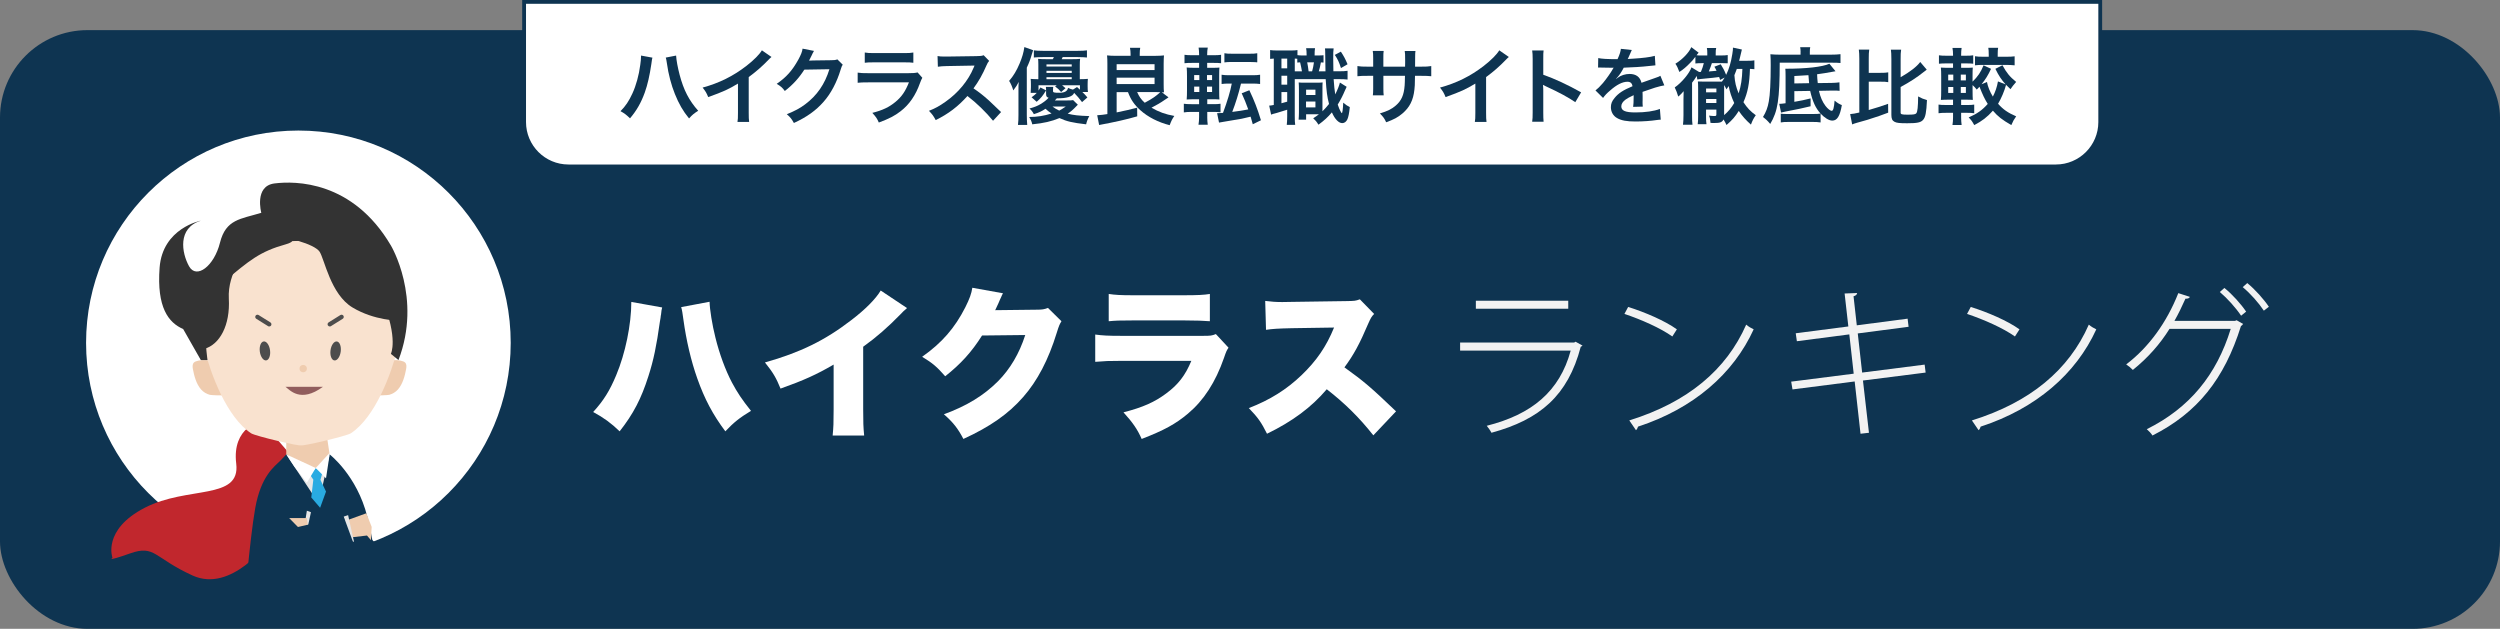
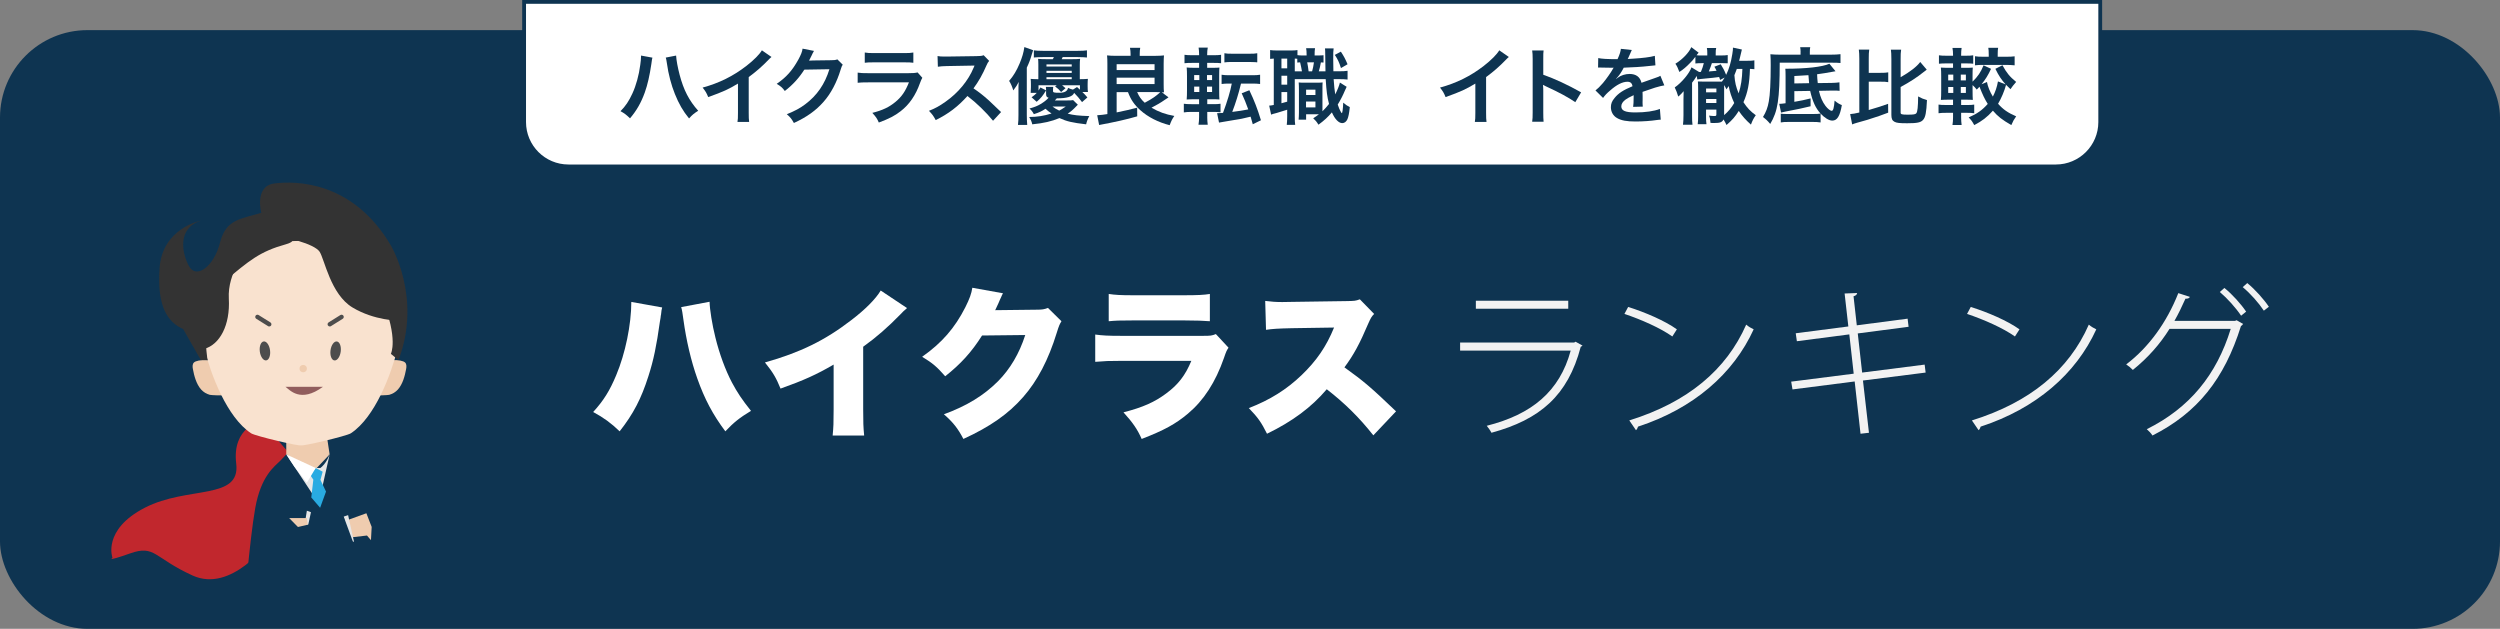
<svg xmlns="http://www.w3.org/2000/svg" id="Layer_2" viewBox="0 0 1307 328.75">
  <rect x="0" y="0" width="1307" height="328.75" fill="#808080" stroke="none" />
  <defs>
    <style>.cls-1{fill:#f2f2f2;}.cls-2{fill:#f9e2cf;}.cls-3{fill:#e6e6e6;}.cls-4{fill:#fff;}.cls-5{fill:#efccaf;}.cls-6{fill:#915d5d;}.cls-7{fill:#333;}.cls-8{fill:#c1272d;}.cls-9{fill:#0e3451;}.cls-10{fill:#29abe2;}.cls-11{fill:#4d4d4d;}</style>
  </defs>
  <g id="Layer_1-2">
    <g>
      <rect class="cls-9" y="15.75" width="1307" height="313" rx="45.72" ry="45.72" />
-       <circle class="cls-4" cx="156" cy="179.25" r="111" />
      <g>
        <g>
          <path class="cls-4" d="M346.18,160.73c-.34,1.27-.34,1.44-.59,3.73-.08,.17-.17,.85-.25,1.7-.08,.42-.17,1.02-.34,1.95-1.78,12.73-3.31,20.2-6.03,28.61-3.73,11.71-7.81,19.61-15.02,28.78-4.5-4.33-8.32-7.13-13.84-10.1,5.43-5.94,8.66-11.12,12.05-19.27,4.75-11.29,7.89-26.48,7.89-38.28l16.13,2.89Zm24.79-2.97c.08,3.99,1.36,12.05,3.06,18.76,2.12,8.57,5.18,16.89,8.66,23.51,2.72,5.09,5.18,8.83,9.93,14.77-6.03,3.65-9,6.03-13.41,10.7-6.54-8.74-10.87-16.89-14.68-27.67-3.23-9.08-5.77-19.95-7.22-30.56-.42-3.14-.76-5.43-1.19-6.71l14.85-2.8Z" />
          <path class="cls-4" d="M474.19,161.07c-1.87,1.61-1.95,1.7-3.31,3.14-6.71,6.88-12.73,12.14-19.61,17.06v32.68c0,6.96,.08,9.17,.51,13.75h-16.47c.42-4.5,.51-6.37,.51-13.67v-23.43c-8.83,5.18-15.62,8.23-27.76,12.56-2.29-5.69-3.99-8.49-8.15-13.67,18.42-5.18,31.41-11.54,45.07-22.07,7.3-5.52,12.99-11.29,15.45-15.53l13.75,9.17Z" />
          <path class="cls-4" d="M524.36,153.34c-.42,.76-.59,1.02-1.02,2.12-.17,.25-.34,.76-.59,1.27-.34,.85-.59,1.44-.76,1.78q-1.1,2.46-1.7,3.65l21.31-.25c3.31,0,4.24-.17,6.28-.93l7.05,6.96c-1.02,1.7-1.27,2.21-2.46,6.03-4.33,14.09-10.1,25.13-17.57,33.61-7.72,8.83-17.32,15.53-31.24,21.9-2.8-5.43-5.43-8.74-10.19-12.9,12.05-4.41,20.88-9.85,28.35-17.32,6.28-6.37,11.04-14.35,14.18-24.11l-22.58,.25c-5.52,8.74-11.21,14.94-19.27,21.31-4.33-4.92-6.45-6.79-12.05-10.19,10.36-7.3,17.06-15.02,22.58-25.89,2.21-4.41,3.23-7.21,3.65-10.19l16.04,2.89Z" />
          <path class="cls-4" d="M572.58,174.9c3.82,.51,6.54,.68,13.67,.68h42.61c4.08,0,4.67-.08,6.79-.93l6.62,7.13c-1.02,1.53-1.19,1.87-2.38,5.35-4.41,12.65-10.53,22.15-18.84,29.12-6.45,5.43-12.56,8.74-24.19,13.24-2.21-5.01-4.58-8.49-9.51-13.92,10.19-2.63,16.3-5.35,22.41-9.93,6.2-4.58,9.93-9.42,13.07-16.98h-36.75c-6.71,0-8.15,.08-13.5,.51v-14.26Zm7.05-21.22c3.31,.51,6.45,.68,12.48,.68h27.08c6.71,0,10.36-.17,13.33-.68v14.26c-3.23-.25-7.21-.42-13.07-.42h-27.5c-6.71,0-8.57,.08-12.31,.42v-14.26Z" />
          <path class="cls-4" d="M717.99,227.61c-7.38-9.34-14.85-16.72-24.36-24.11-7.98,9.42-18.08,16.89-31.24,23.26-2.97-5.94-4.75-8.49-9.51-13.41,11.04-4.24,19.78-9.76,27.5-17.15,7.89-7.55,13.07-15.11,17.06-24.96l-22.07,.34c-7.3,.17-10.02,.34-13.5,.85l-.42-15.11c3.31,.42,5.6,.59,8.91,.59,.68,0,2.29,0,4.75-.08l29.03-.42c3.99-.08,4.5-.08,6.79-.93l7.47,7.64c-1.27,1.27-1.78,2.12-3.06,5.01-4.5,10.61-7.72,16.55-12.48,22.92,10.27,7.38,13.75,10.36,26.99,23l-11.88,12.56Z" />
        </g>
        <g>
          <path class="cls-1" d="M827.35,180.67c-.25,.25-.59,.51-.93,.59-6.71,25.64-21.39,38.11-46.69,44.99-.59-1.19-1.7-2.72-2.46-3.65,23.6-5.94,38.11-18,43.89-39.3h-57.81v-4.24h59.67l.68-.42,3.65,2.04Zm-7.47-19.27h-48.3v-4.16h48.3v4.16Z" />
          <path class="cls-1" d="M851.2,160.47c8.91,2.8,19.18,7.21,25.47,11.71l-2.38,3.73c-6.2-4.41-16.21-8.83-25.04-11.8l1.95-3.65Zm.59,59.33c30.56-9.51,50.76-26.48,61.12-50.08,1.19,1.02,2.63,1.87,3.91,2.46-10.61,23.26-31.49,41.42-60.44,50.85-.17,.68-.68,1.61-1.1,1.87l-3.48-5.09Z" />
          <path class="cls-1" d="M973.95,198.92l3.14,27.33-4.41,.51-3.06-27.33-32.51,4.16-.68-4.07,32.68-4.16-2.29-20.54-27.42,3.57-.59-4.16,27.5-3.56-1.95-17.23,6.54-.25c0,.76-.76,1.44-1.87,1.7l1.7,15.19,26.57-3.48,.51,4.24-26.57,3.48,2.29,20.46,32.68-4.16,.51,4.16-32.77,4.16Z" />
          <path class="cls-1" d="M1030.32,160.47c8.91,2.8,19.18,7.21,25.47,11.71l-2.38,3.73c-6.2-4.41-16.21-8.83-25.04-11.8l1.95-3.65Zm.59,59.33c30.56-9.51,50.76-26.48,61.12-50.08,1.19,1.02,2.63,1.87,3.91,2.46-10.61,23.26-31.49,41.42-60.44,50.85-.17,.68-.68,1.61-1.1,1.87l-3.48-5.09Z" />
          <path class="cls-1" d="M1172.67,169.38c-.25,.42-.68,.85-1.1,1.1-8.66,27.67-22.75,45.33-46.26,57.21-.68-1.1-1.87-2.38-2.97-3.31,22.41-11.12,36.5-28.44,43.89-52.46h-32c-5.09,8.15-11.46,15.28-19.18,21.48-.85-.93-2.21-2.04-3.48-2.89,11.8-8.91,21.22-21.98,27.25-37.26l6.03,1.95c-.25,.76-1.19,1.02-2.29,.93-1.78,3.99-3.73,8.06-5.77,11.63h31.66l.85-.34,3.4,1.95Zm-9.76-18.84c4.07,3.23,8.83,8.57,11.37,12.39l-2.63,2.12c-2.72-4.07-7.13-9-11.12-12.39l2.38-2.12Zm11.97-2.55c4.07,3.31,8.74,8.57,11.29,12.39l-2.63,2.04c-2.63-3.99-6.96-8.91-11.04-12.31l2.38-2.12Z" />
        </g>
      </g>
      <g>
        <path class="cls-4" d="M274,1h824V63.82c0,12.79-10.38,23.18-23.18,23.18H297.18c-12.79,0-23.18-10.38-23.18-23.18V1h0Z" />
        <path class="cls-9" d="M1074.82,88H297.18c-13.33,0-24.18-10.85-24.18-24.18V0h826V63.82c0,13.33-10.85,24.18-24.18,24.18ZM275,2V63.82c0,12.23,9.95,22.18,22.18,22.18h777.65c12.23,0,22.18-9.95,22.18-22.18V2H275Z" />
      </g>
      <g>
        <path class="cls-9" d="M341.09,30.14c-.17,.52-.26,1-.57,3.36-.87,5.93-1.96,10.76-3.44,14.9-1.96,5.36-4.18,9.28-7.71,13.47-2.09-2-2.79-2.53-4.97-3.75,2.61-2.61,4.4-5.27,6.23-9.28,1.87-4.05,3.4-9.46,4.1-14.95,.26-1.79,.39-3.27,.39-4.23v-.61l5.97,1.09Zm12.38-1.09c.13,2.44,.83,6.19,1.83,10.02,2.09,7.98,4.97,13.55,9.72,18.83-2.31,1.48-3.05,2.09-4.79,4.01-3.09-3.75-5.36-7.67-7.41-12.81-1.87-4.58-3.4-10.42-4.14-15.86-.26-1.66-.39-2.48-.61-3.14l5.4-1.05Z" />
        <path class="cls-9" d="M403.32,29.79c-.74,.65-.96,.83-1.61,1.53-3.27,3.4-6.54,6.23-10.28,8.98v18.61c0,2.4,.04,3.66,.22,4.84h-6.1c.22-1.26,.26-2.14,.26-4.71v-15.34c-5.1,3.05-7.54,4.18-15.56,7.06-.92-2.27-1.39-3.01-2.92-4.97,8.63-2.35,15.95-5.97,22.88-11.33,3.88-3.01,6.84-6.01,8.11-8.15l5.01,3.49Z" />
        <path class="cls-9" d="M440.58,33.8c-.44,.65-.61,1.05-1.09,2.61-2,6.62-5.1,12.51-8.93,16.82-4.01,4.58-8.8,7.98-15.51,11.07-1.22-2.18-1.79-2.92-3.7-4.58,4.36-1.79,6.8-3.09,9.54-5.14,6.23-4.62,10.33-10.59,12.73-18.39l-13.12,.22c-2.66,4.23-6.06,7.98-10.2,11.16-1.31-1.79-1.96-2.35-4.23-3.75,4.97-3.4,8.11-6.89,11.29-12.64,1.35-2.48,2.05-4.18,2.22-5.75l5.97,1.18q-.26,.39-.74,1.35-.13,.22-.57,1.22-.13,.26-.57,1.13-.26,.61-.7,1.39c.57-.04,1.26-.09,2.09-.09l9.54-.13c1.7,0,2.18-.09,3.18-.44l2.79,2.75Z" />
        <path class="cls-9" d="M482.2,40.65c-.44,.78-.7,1.39-1.22,2.75-2.27,6.41-5.58,11.24-10.11,14.73-3.09,2.4-5.93,3.88-11.42,5.93-.96-2.18-1.48-2.92-3.4-5.05,5.32-1.35,8.76-2.96,12.12-5.75,3.22-2.7,5.1-5.36,7.02-10.2h-21.22c-2.92,0-4.01,.04-5.58,.22v-5.32c1.66,.26,2.62,.3,5.67,.3h20.74c2.7,0,3.57-.09,4.92-.39l2.48,2.79Zm-30.11-13.2c1.44,.26,2.35,.31,5.1,.31h15.21c2.75,0,3.66-.04,5.1-.31v5.36c-1.35-.17-2.18-.22-5.01-.22h-15.38c-2.83,0-3.66,.04-5.01,.22v-5.36Z" />
        <path class="cls-9" d="M519.16,63.13c-3.62-4.44-8.63-9.33-13.38-12.94-4.92,5.49-9.94,9.33-16.6,12.59-1.22-2.27-1.74-2.96-3.53-4.84,3.36-1.31,5.45-2.48,8.72-4.79,6.58-4.62,11.81-10.94,14.64-17.74l.48-1.13q-.7,.04-14.42,.26c-2.09,.04-3.27,.13-4.75,.35l-.17-5.58c1.22,.22,2.05,.26,3.83,.26h1.05l15.34-.22c2.44-.04,2.79-.09,3.88-.48l2.88,2.96c-.57,.65-.92,1.26-1.39,2.35-2,4.66-4.14,8.45-6.8,12.03,2.75,1.83,5.1,3.66,8.06,6.32q1.09,.96,6.36,6.06l-4.18,4.53Z" />
        <path class="cls-9" d="M532.45,47.23c0-2,0-2.79,.13-4.4-.79,1.61-1.26,2.35-2.83,4.44-.65-2.14-1.26-3.53-2.18-4.97,2.27-2.61,3.97-5.49,5.49-9.11,1.35-3.27,2.05-5.58,2.48-8.59l4.58,1.66q-.26,.74-.74,2.31c-.7,2.48-1.39,4.31-2.57,6.8v24.88c0,1.87,.09,3.31,.22,5.06h-4.84c.22-1.79,.26-3.01,.26-5.14v-12.94Zm31.07,7.54c-.26,.17-.26,.22-.87,.83-1.79,1.87-2.66,2.61-4.45,3.83,3.01,.78,5.75,1.09,11.29,1.26-.83,1.53-1.31,2.75-1.66,4.31-7.32-.87-10.02-1.48-13.95-3.27-4.14,1.74-8.15,2.66-14.21,3.27-.26-1.26-.78-2.53-1.61-3.83,4.31-.04,7.67-.57,11.68-1.83-1.39-.92-2.05-1.48-3.14-2.48-2.14,1.39-3.27,1.92-6.1,2.83-.61-1.18-1.22-2-2.27-2.96,2.92-.83,4.14-1.35,5.84-2.35,1.79-1.09,2.92-1.96,4.14-3.27-1.05-.35-1.31-.74-1.31-2.09v-1.7c0-.83-.04-1.39-.13-1.92h3.88c-.13,.57-.13,1.13-.13,1.79v.35c0,.83,.44,.96,3.36,.96q4.05,0,4.49-2.57c1.05,.48,1.57,.7,2.57,.92l2.13-1.35c.78,.7,.87,.78,1.53,1.39v-2.31h-9.33c.74,.57,1.05,.83,1.79,1.53l-2.31,2c-1.18-1.39-1.7-1.83-3.14-2.92l.87-.61h-9.54v2.75c.39-.57,.57-.83,1-1.61l2.96,1.53c-1.7,2.83-2.75,4.1-4.92,5.97l-2.66-2.35c1.35-1,1.83-1.39,2.7-2.31h-3.18c.04-.39,.09-1.39,.13-3.01v-1.48c0-1.26-.04-1.96-.13-2.83,1.22,.09,1.74,.13,4.01,.17v-7.63c0-1.26-.04-2.09-.13-3.01,1.22,.13,2.44,.17,4.36,.17h3.36c.22-.39,.26-.57,.52-1.09h-5.71c-2,0-3.57,.09-4.75,.22v-3.75c1.09,.17,2.53,.26,4.75,.26h18.13c2.31,0,3.79-.09,4.88-.26v3.75c-1.26-.13-2.75-.22-4.84-.22h-7.84c-.26,.57-.35,.7-.52,1.09h5.32c1.92,0,3.05-.04,4.31-.17-.13,.96-.17,1.66-.17,2.92v7.71c2.18-.04,2.96-.04,4.23-.17-.09,.87-.13,1.66-.13,2.83v1.09c0,1.22,.04,2.18,.17,2.96h-2.92c1.13,1.09,1.53,1.53,2.62,2.83l-2.79,2.44c-1.39-1.87-2.7-3.4-4.14-4.84q-.96,2.88-9.06,2.88c-.3,.31-.61,.65-1,1.09h6.36c1.61,0,2.57-.04,3.18-.17l2.48,2.44Zm-3.22-20v-1.09h-13.2v1.09h13.2Zm0,3.36v-1.13h-13.2v1.13h13.2Zm0,3.27v-1.05h-13.2v1.05h13.2Zm-10.07,14.29c1.13,.87,2.09,1.44,3.53,2.14,.96-.48,1.09-.57,3.44-2.14h-6.97Z" />
        <path class="cls-9" d="M583.78,48.14v10.63c4.1-.83,7.32-1.57,10.72-2.48l.04,4.53c-5.71,1.66-11.5,2.96-19.92,4.53l-1-5.1c2.44-.17,3.09-.26,5.32-.61v-26.37c0-1.7-.04-3.05-.17-4.31,1.18,.13,2.7,.22,4.31,.22h7.98v-1.09c0-1-.09-2-.31-3.09h5.36c-.17,.92-.26,1.79-.26,3.14v1.05h8.37c1.66,0,3.09-.09,4.31-.22-.09,.83-.17,2.7-.17,4.4v10.55c0,2.05,.04,3.18,.17,4.36-.52-.04-.65-.04-1.13-.04l3.49,2.66q-.65,.39-1.83,1.22c-2.31,1.61-4.49,2.88-7.06,4.18,3.79,2.22,7.28,3.49,11.94,4.31-1.09,1.57-1.53,2.44-2.44,4.84-5.88-1.48-11.33-4.23-15.34-7.84-3.14-2.83-5.01-5.53-6.45-9.46h-5.93Zm0-11.5h19.83v-3.09h-19.83v3.09Zm0,7.32h19.83v-3.36h-19.83v3.36Zm10.72,4.18c1.09,2.44,2.09,3.88,3.97,5.58,4.01-2.14,5.93-3.49,8.11-5.53-1.13-.04-1.39-.04-1.87-.04h-10.2Z" />
        <path class="cls-9" d="M631.15,61.39c0,1.39,.09,2.48,.26,3.83h-4.84c.22-1.39,.31-2.53,.31-4.05v-2.66h-3.75c-1.83,0-2.96,.04-4.23,.26v-4.53c1.18,.17,2.05,.22,4.01,.22h3.97v-2.57h-2.05c-1.96,0-3.01,.04-4.44,.13,.13-1.39,.17-2.83,.17-4.88v-7.28c0-2.09-.04-3.23-.17-4.58,1.22,.13,2.05,.17,4.36,.17h2.14v-2.57h-3.62c-1.87,0-2.7,.04-4.01,.17v-4.4c1.18,.17,2.09,.22,4.23,.22h3.4v-.44c0-1.31-.09-2.31-.26-3.53h4.79c-.22,1.18-.31,2.18-.31,3.53v.44h3.05c2.14,0,3.01-.04,4.23-.22v4.4c-1.26-.13-1.87-.17-4.01-.17h-3.27v2.57h2.75c2,0,2.83-.04,3.66-.13-.09,.92-.13,1.92-.13,4.23v7.76c0,2.62,.04,3.66,.13,4.71-.87-.09-1.74-.13-3.83-.13h-2.53v2.57h3.36c1.61,0,2.35-.04,3.57-.22v4.49c-1.22-.17-2.18-.22-3.97-.22h-2.96v2.88Zm-6.84-22.14v2.61h2.7v-2.61h-2.7Zm0,6.01v2.83h2.7v-2.83h-2.7Zm9.37-3.4v-2.61h-2.66v2.61h2.66Zm0,6.23v-2.83h-2.66v2.83h2.66Zm9.11-4.4c-1.74,0-2.92,.04-4.14,.22v-4.84c1.22,.22,2.35,.26,4.27,.26h11.59c1.96,0,3.05-.04,4.27-.26v4.84c-1.22-.17-2.44-.22-4.27-.22h-5.71c-1.35,5.58-2.79,10.15-4.58,14.82,3.53-.44,5.67-.78,8.37-1.31-1.22-3.4-2.05-5.4-3.44-8.45l4.01-1.57c2.7,5.71,4.18,9.54,6.06,15.69l-4.27,2.09q-.52-2-1.13-3.97c-1.79,.44-2.88,.7-4.71,1.09-.79,.13-3.88,.65-9.28,1.57-1.57,.26-1.83,.31-2.53,.44l-1-4.92c1.13-.04,1.7-.04,3.09-.17,2.18-5.8,3.88-11.46,4.58-15.3h-1.18Zm-2.66-15.86c1.18,.22,2.09,.26,4.23,.26h8.76c2.09,0,3.01-.04,4.18-.26v4.71c-.17,.04-.26,.04-.35,.04t-.7-.09c-.65-.04-1.83-.09-3.14-.09h-8.76c-2,0-3.05,.04-4.23,.22v-4.79Z" />
        <path class="cls-9" d="M691.95,32.71q-1-.09-1.39-.09c-.31,1.79-.65,3.27-1.09,4.66h3.49q-.09-3.05-.13-8.85c0-1.74-.04-2.14-.13-3.14h4.53c-.22,1.53-.22,2.22-.22,5.53,0,1.53,.04,5.14,.09,6.45h2.53c2.61,0,3.49-.04,4.88-.26v4.58c-1.61-.17-2.31-.22-4.88-.22h-2.4c.22,3.4,.48,5.71,.83,7.98,1.13-2.22,2.18-4.79,2.44-6.19l3.53,2.22c-.26,.52-.61,1.31-.96,2.09-.96,2.35-2.44,5.19-3.7,7.19,.61,1.79,.96,2.66,1.48,3.57,.39,.7,.57,.92,.65,.92,.3,0,.61-2.05,.74-5.49,1.13,1,2.35,1.83,3.44,2.35-.35,3.36-.7,5.06-1.26,6.36-.61,1.31-1.57,2-2.7,2-1.83,0-3.88-2.09-5.4-5.62-2.18,2.57-4.01,4.23-7.02,6.45-1.09-1.74-1.52-2.22-2.75-3.36,1.53-1,2.09-1.39,2.96-2.09h-6.67v2.83h-3.92c.09-1.26,.17-2.35,.17-3.79v-11.81c0-1.92-.04-2.44-.13-3.88,.74,.09,1.22,.13,2.75,.13h6.93c1.26,0,1.83-.04,2.83-.13-.09,1-.09,1.66-.09,3.88v11.2c1.22-1.18,2.22-2.31,3.44-3.83-.96-3.62-1.35-6.67-1.74-12.99h-16.17v19.31c0,2.27,.04,3.36,.22,4.62h-4.4c.13-1.26,.22-2.61,.22-4.66v-3.27c-1.92,.61-3.97,1.26-5.49,1.7-2.05,.52-2.18,.57-2.92,.87l-1-4.71c.48,0,1.13-.09,2.4-.35V30.62c-.92,.04-1.31,.09-1.92,.17v-4.62c.92,.13,1.92,.22,3.66,.22h6.84c1.87,0,2.79-.04,3.79-.22v2.66c.87,.13,1.57,.17,2.7,.17h2.09v-.26c0-1.74-.09-2.53-.26-3.53h4.66c-.17,1-.22,1.83-.22,3.53v.26h1.57c1.57,0,2.22-.04,3.09-.13v3.83Zm-22.01,3.01h3.01v-5.1h-3.01v5.1Zm0,8.54h3.01v-4.66h-3.01v4.66Zm0,9.72c1.44-.35,1.83-.48,3.01-.83v-5.01h-3.01v5.84Zm10.72-16.69c-.22-1.31-.52-2.92-.96-4.71-.65,.04-.83,.04-1.48,.13v-2c-.61-.04-.79-.04-1.31-.09v6.67h3.75Zm2.13,18.87h4.92v-3.09h-4.92v3.09Zm.04-6.49h4.88v-2.79h-4.88v2.79Zm.57-17.08c.26,1.26,.52,2.83,.74,4.71h1.83c.39-1.35,.74-2.96,.96-4.71h-3.53Zm17.61-5.58c1.57,2.4,2.31,3.79,3.49,6.58l-3.44,2c-1-3.14-1.66-4.53-3.22-6.89l3.18-1.7Z" />
-         <path class="cls-9" d="M734.57,34.85l.04-1.96v-1.39c0-2.88-.04-3.83-.22-4.84h5.62c-.13,1-.17,1.22-.17,2.92q0,2.66-.04,5.27h2.79c3.09,0,3.97-.04,5.67-.31v5.32c-1.53-.17-2.7-.22-5.58-.22h-2.92c-.09,5.23-.09,5.53-.3,7.19-.61,5.58-2.48,9.28-6.28,12.51-2.35,2-4.49,3.14-8.5,4.58-.83-1.87-1.39-2.7-3.27-4.62,4.14-1.26,6.23-2.31,8.32-4.14,2.96-2.57,4.23-5.45,4.62-10.46,.09-1,.09-2.05,.17-5.06h-11.29v6.54c0,1.83,.04,2.53,.17,3.66h-5.67c.13-.96,.17-2.14,.17-3.75v-6.45h-2.66c-2.88,0-4.05,.04-5.58,.22v-5.32c1.7,.26,2.57,.31,5.67,.31h2.57v-4.36c0-1.83-.04-2.75-.22-3.88h5.71c-.17,1.44-.17,1.52-.17,3.75v4.49h11.33Z" />
        <path class="cls-9" d="M788.82,29.79c-.74,.65-.96,.83-1.61,1.53-3.27,3.4-6.54,6.23-10.28,8.98v18.61c0,2.4,.04,3.66,.22,4.84h-6.1c.22-1.26,.26-2.14,.26-4.71v-15.34c-5.1,3.05-7.54,4.18-15.56,7.06-.92-2.27-1.39-3.01-2.92-4.97,8.63-2.35,15.95-5.97,22.88-11.33,3.88-3.01,6.84-6.01,8.11-8.15l5.01,3.49Z" />
        <path class="cls-9" d="M801.02,63.66c.22-1.39,.26-2.57,.26-4.88V30.84c0-2.14-.09-3.27-.26-4.45h5.97c-.17,1.31-.17,1.87-.17,4.58v8.11c5.97,2.09,12.81,5.27,19.79,9.2l-3.05,5.14c-3.62-2.48-8.15-4.97-15.43-8.32-1-.48-1.13-.52-1.48-.74,.13,1.22,.17,1.74,.17,2.96v11.5c0,2.27,.04,3.4,.17,4.84h-5.97Z" />
        <path class="cls-9" d="M835.54,30.36c1.79,.39,4.58,.57,10.11,.57,1.18-2.61,1.57-3.92,1.74-5.4l5.71,.61q-.26,.44-1.74,3.92c-.22,.48-.3,.61-.39,.78q.35-.04,2.75-.17c5.05-.31,9.02-.78,11.42-1.48l.31,4.97q-1.22,.09-3.44,.35c-3.18,.39-8.72,.74-13.12,.87-1.26,2.48-2.48,4.23-4.01,5.8l.04,.09q.31-.22,.87-.65c1.61-1.22,3.92-1.96,6.14-1.96,3.4,0,5.53,1.61,6.23,4.62,3.36-1.22,5.58-2,6.67-2.35,2.35-.83,2.53-.87,3.22-1.31l2.05,5.01c-1.22,.17-2.53,.52-4.84,1.18-.61,.17-2.79,.92-6.54,2.22v.48q.04,1.13,.04,1.74v1.74c-.04,.74-.04,1.13-.04,1.44,0,.96,.04,1.57,.13,2.31l-5.05,.13c.17-.78,.26-3.01,.26-5.06v-1.05c-2.14,1-3.27,1.61-4.18,2.27-1.53,1.13-2.27,2.31-2.27,3.57,0,2.27,2.09,3.18,7.37,3.18s9.72-.65,12.81-1.83l.44,5.62c-.74,0-.96,.04-2,.17-3.14,.48-7.32,.78-11.16,.78-4.62,0-7.5-.52-9.72-1.83-2-1.13-3.18-3.23-3.18-5.62,0-1.79,.52-3.18,1.92-4.84,1.96-2.44,4.44-4.1,9.37-6.14-.22-1.61-1.09-2.35-2.66-2.35-2.53,0-5.58,1.53-8.93,4.49-1.83,1.53-2.83,2.61-3.79,3.97l-3.97-3.92c1.13-.87,2.4-2.09,3.92-3.88,1.7-2,4.36-5.8,5.23-7.45q.17-.35,.35-.57c-.17,0-.74,.04-.74,.04-.7,0-4.53-.09-5.49-.09q-.83-.04-1.22-.04c-.13,0-.39,0-.7,.04l.09-4.97Z" />
        <path class="cls-9" d="M888.22,37.64c.48,0,.61-.04,1-.04,.7-1.61,1.18-3.09,1.53-4.58h-.87c-1.53,0-2.48,.04-3.53,.17v-3.49c-1.53,1.96-1.61,2.05-2.7,3.14-2,2.09-3.71,3.53-5.67,4.79-.83-2.22-1.22-3.05-2.09-4.31,3.66-2.22,7.15-5.84,8.32-8.67l3.83,2.88c-.13,.17-.48,.61-1.09,1.35,.92,.13,1.44,.13,2.92,.13h2.7v-1.18c0-1.22-.04-1.87-.22-2.75h4.88c-.22,.83-.26,1.48-.26,2.79v1.13h2.75c1.79,0,2.48-.04,3.53-.22v4.31c-1.96-.09-2.18-.09-3.4-.09h-4.88c-.35,1.22-.87,2.57-1.61,4.36,2.27-.17,2.83-.22,4.05-.35-.39-.87-.57-1.18-1.13-2.14l3.31-1.26c1.13,1.79,1.79,2.96,2.83,5.53,1.53-3.05,2.53-6.49,3.22-10.85,.31-2.05,.35-2.31,.35-3.4l4.66,1q-.17,.61-1.05,4.4c-.13,.52-.22,.87-.39,1.48h4.4c1.66,0,2.57-.04,3.57-.22v4.62c-.78-.09-1.7-.17-2.31-.17-.26,7.71-1.13,12.25-3.4,17.43,1.96,3.01,3.62,4.75,6.45,6.8-1.13,1.61-1.66,2.57-2.53,4.92-2.61-2.31-4.49-4.4-6.36-7.15-2.05,3.18-3.14,4.45-6.41,7.36-.57-1.22-.78-1.61-1.57-2.92-.74,1.48-1.74,1.87-4.92,1.87-.26,0-.44,0-1.87-.04-.22-2.22-.3-2.57-.78-3.83,1.44,.17,2,.22,2.79,.22,.83,0,1.05-.17,1.05-.87v-2.48h-5.4v3.79c0,1.52,.04,2.79,.22,3.83h-4.58c.17-1.22,.22-2.35,.22-4.31v-14.38c0-1.79-.04-2.7-.13-3.66,.87,.04,1.66,.09,3.18,.09h9.37c.7-.96,.92-1.22,1.44-2.14l-2.35,1.26c-.22-.7-.3-.92-.52-1.53-1.52,.22-5.23,.65-7.1,.78-2.62,.26-3.09,.3-4.31,.52l-.31-1.87-.44,.7c-.74,1.18-.96,1.48-2,2.83v17.08c0,2.44,.04,3.53,.22,4.92h-4.97c.17-1.39,.26-2.7,.26-5.1v-8.02c0-1.57,0-1.96,.09-4.44-1,1.18-1.61,1.83-2.83,2.83-.61-2.05-1-3.09-1.83-4.79,3.62-2.48,7.67-7.37,8.76-10.5l3.92,2.4Zm9.11,10.63v-2h-5.4v2h5.4Zm0,5.58v-2.09h-5.4v2.09h5.4Zm4.05,6.32c2.09-1.74,3.83-3.83,5.27-6.32-1.35-2.83-2.4-6.01-2.88-8.85-.44,.65-.61,.92-1.18,1.7-.48-1-.65-1.31-1.22-2.22v15.69Zm6.62-24.14c-.3,.96-.57,1.48-1.26,3.27,.26,3.79,.87,6.28,2.22,9.5,1.26-3.88,1.79-7.45,1.96-12.77h-2.92Z" />
        <path class="cls-9" d="M941.35,27.14c0-1-.09-1.74-.22-2.48h5.27c-.17,.7-.22,1.31-.22,2.53v1.39h10.76c2.35,0,3.92-.09,5.27-.26v4.62c-1.18-.13-2.48-.17-4.53-.17h-27.24c-.04,19.26-1,25.41-4.97,32.03-1.44-1.74-2.18-2.4-3.79-3.62,1.61-2.66,2.48-4.88,3.05-8.15,.65-3.36,1-10.28,1-18.96,0-2.75-.04-3.79-.17-5.71,1.52,.13,3.09,.22,5.01,.22h10.76v-1.44Zm18.26,10.11c-5.1,.92-6.36,1.13-9.63,1.57,.09,2.18,.13,2.61,.35,4.62l7.15-.09c1.83-.04,3.05-.13,4.18-.31l.09,4.45c-1.18-.13-1.48-.13-3.22-.13h-1.05l-6.54,.13c.74,3.27,1.83,5.75,3.44,7.89,1.13,1.48,2.53,2.57,3.22,2.57,.78,0,1.22-1.44,1.53-5.36,1.39,1.18,2.44,1.83,3.79,2.35-1,5.8-2.44,8.11-5.01,8.11-1.66,0-3.92-1.35-6.1-3.66v4.62c-1.48-.22-2.35-.26-4.18-.26h-12.59c-1.96,0-2.75,.04-4.05,.26v-4.58c.92,.13,1.79,.17,3.31,.17h13.33c2.05,0,2.96-.04,4.18-.22-2.62-2.83-4.18-6.28-5.45-11.85l-8.28,.13v5.58c3.83-.65,4.97-.92,8.5-1.79v4.1q-4.79,1.22-13.38,2.83c-.61,.13-1.44,.31-2.05,.48l-.96-4.58h.3c.65,0,1.44-.09,3.01-.3v-14.03c0-2.05-.04-3.05-.13-4.01,11.07,0,19.39-.96,23.05-2.61l3.18,3.92Zm-13.81,6.23c-.09-1.05-.22-2.48-.35-4.18q-4.53,.31-7.37,.44v3.88l7.71-.13Z" />
        <path class="cls-9" d="M976.99,57.51c4.1-1.18,6.23-1.87,10.11-3.23l.04,4.62c-3.4,1.31-5.62,2.09-10.89,3.75q-1.44,.44-4.62,1.31-.57,.17-.92,.26c-1.05,.3-1.83,.57-2.4,.83l-1.05-5.4c1.57-.13,2.62-.3,4.79-.83V30.8c0-2.27-.09-3.44-.26-4.88h5.45c-.22,1.39-.26,2.53-.26,4.88v7.28h6.01c2.09,0,3.01-.04,4.18-.26v5.14c-1.13-.22-2.14-.26-4.18-.26h-6.01v14.82Zm16.65,1.31c0,.96,.57,1.13,3.71,1.13s4.1-.17,4.53-.78c.61-.83,.87-3.36,.92-8.76,1.74,.96,2.75,1.39,4.62,1.92-.3,6.49-.78,8.98-2.05,10.37-1.22,1.35-3.09,1.74-8.28,1.74-4.1,0-5.54-.17-6.67-.78-1.18-.61-1.61-1.66-1.61-3.62V30.88c0-2.44-.09-3.62-.26-4.92h5.36c-.22,1.44-.26,2.57-.26,4.92v9.5c5.06-2.92,8.41-5.53,10.24-7.98l3.4,4.01q-.65,.48-1.57,1.22c-3.53,2.83-7.28,5.27-12.07,7.84v13.33Z" />
        <path class="cls-9" d="M1046.89,34.11c2.14,3.97,3.75,5.93,7.15,8.72q-1.92,2.18-2.96,3.79c-1.13-1.05-1.53-1.48-2.31-2.27-.92,3.36-2.48,7.06-4.18,9.89,2.66,3.01,5.14,4.71,9.46,6.58-1.22,1.74-1.66,2.53-2.53,4.58-4.88-2.83-7.02-4.49-9.63-7.54-3.01,3.4-5.71,5.45-9.76,7.54-1.09-2-1.53-2.61-2.92-4.01,4.36-1.87,7.15-3.83,9.98-7.06-1.52-2.4-2.61-4.62-4.31-8.98-.52,.57-.74,.78-1.44,1.48-.83-1.05-1.18-1.39-2.18-2.35v3.05c0,2.14,.04,3.49,.13,4.71-.96-.09-1.7-.13-3.84-.13h-2.27v2.79h3.27c1.66,0,2.35-.04,3.57-.22v4.53c-1.26-.17-1.96-.22-3.57-.22h-3.27v2.53c0,1.39,.09,2.53,.26,3.83h-4.79c.22-1.39,.3-2.48,.3-4.01v-2.35h-3.57c-1.96,0-2.75,.04-4.01,.22v-4.53c1.13,.17,1.96,.22,4.01,.22h3.57v-2.79h-1.96c-1.96,0-2.83,.04-4.4,.13,.13-1.35,.17-2.88,.17-4.88v-7.5c0-2-.04-3.27-.17-4.53,1.44,.09,2.31,.13,4.31,.13h2.05v-2.31h-3.36c-1.83,0-2.83,.04-4.01,.17v-4.4c1.22,.17,2,.22,4.01,.22h3.36v-.52c0-1.35-.09-2.35-.3-3.57h4.79c-.17,1.09-.26,2.18-.26,3.57v.52h2.35c2,0,2.75-.04,3.97-.22v4.4c-1.18-.13-1.87-.17-3.97-.17h-2.35v2.31h2.44c2.09,0,2.75-.04,3.66-.13-.09,.92-.13,1.92-.13,4.23v3.14c2.75-2.66,4.31-4.97,5.75-8.54l3.92,1.83c-1.61,3.4-2.79,5.36-4.97,8.06l2.83-1.18c.44,2.35,1.53,5.14,3.09,7.63,1.26-2.4,2.18-5.06,2.66-7.93l4.01,1.57c-2.18-2.44-3.57-4.49-5.36-8.15l3.7-1.87Zm-28.37,4.88v3.05h2.66v-3.05h-2.66Zm0,6.49v3.09h2.66v-3.09h-2.66Zm9.24-3.44v-3.05h-2.66v3.05h2.66Zm0,6.54v-3.09h-2.66v3.09h2.66Zm11.94-20.31c0-1.39-.04-2.27-.22-3.27h5.14c-.17,.87-.22,1.79-.22,3.18v1.48h4.45c1.92,0,3.09-.04,4.4-.22v4.71c-1.35-.13-2.83-.22-4.44-.22h-11.98c-1.79,0-3.05,.04-4.31,.22v-4.75c1.22,.22,2.35,.26,4.31,.26h2.88v-1.39Z" />
      </g>
      <g>
        <path class="cls-8" d="M140.22,283.46s-19.2,26.67-39.53,17.42c-20.33-9.25-19.6-16.18-32.67-11.56-13.07,4.62-9.22,2.31-9.22,2.31,0,0-5.47-14.63,16.9-26.18,22.37-11.55,50.14-3.78,47.8-23.06-2.34-19.28,13.1-22.36,13.1-22.36l43.07,50.04-39.46,13.38Z" />
        <path class="cls-5" d="M113.47,190.78c-.73-3.16-10.35-3.13-12.14-1.2-.79,.85-.7,2.18-.49,3.33,.66,3.61,1.79,7.91,4.3,10.72,1.24,1.38,2.78,2.3,4.56,2.79,.7,.19,7.34,.52,7.23,.02,0,0-3.46-15.66-3.46-15.67Z" />
        <path class="cls-5" d="M199.7,190.78c.73-3.16,10.35-3.13,12.14-1.2,.79,.85,.7,2.18,.49,3.33-.66,3.61-1.79,7.91-4.3,10.72-1.24,1.38-2.78,2.3-4.56,2.79-.7,.19-7.34,.52-7.23,.02,0,0,3.46-15.66,3.46-15.67Z" />
        <path class="cls-5" d="M149.66,225.43v15.55s20.71,4.87,22.67-3.41l-2.66-17.52-20.02,5.39Z" />
        <path class="cls-2" d="M198.73,133.14c-2.51-3.48-5.44-6.76-8.79-9.77-5.45-4.89-11.92-9.08-18.96-11.76-.95-.36-8.96-2.41-13.63-3.16,0-.07,0-.1,0-.1-.11-.21-.66-.22-1.49-.1-1.04-.11-1.73-.1-1.84,.1,0,0,0,.09,0,.24-3.74,.84-9.4,2.68-10.3,3.02-7.05,2.67-13.52,6.87-18.96,11.76-3.35,3.01-6.28,6.28-8.79,9.77-10.29,14.31-13.4,32.11-9.1,49.23,3.34,13.33,11.74,35.81,24.42,44.16,2.21,1.45,26.06,7.07,26.06,6.25,0,.81,23.85-4.8,26.06-6.25,12.69-8.35,21.08-30.83,24.42-44.16,4.29-17.11,1.18-34.92-9.1-49.23Z" />
        <ellipse class="cls-11" cx="138.49" cy="183.47" rx="2.69" ry="5" transform="translate(-22.89 19.78) rotate(-7.55)" />
        <ellipse class="cls-11" cx="175.45" cy="183.47" rx="5" ry="2.69" transform="translate(-29.47 333.3) rotate(-82.45)" />
        <circle class="cls-5" cx="158.51" cy="192.71" r="1.92" />
        <path class="cls-6" d="M149.22,202.21c2.25,1.59,7.8,8.69,19.63,0" />
        <path class="cls-11" d="M172.41,170.68c-.38,0-.76-.19-.98-.54-.34-.54-.17-1.25,.37-1.59l6.16-3.85c.54-.34,1.25-.17,1.59,.37,.34,.54,.17,1.25-.37,1.59l-6.16,3.85c-.19,.12-.4,.18-.61,.18Z" />
        <path class="cls-11" d="M140.75,170.68c.38,0,.76-.19,.98-.54,.34-.54,.17-1.25-.37-1.59l-6.16-3.85c-.54-.34-1.25-.17-1.59,.37-.34,.54-.17,1.25,.37,1.59l6.16,3.85c.19,.12,.4,.18,.61,.18Z" />
        <path class="cls-7" d="M204.35,128.33c-19.98-33.97-50.08-33.78-60.83-32.43s-6.91,15.36-6.91,15.36c-10.82,3.3-18.52,3.3-21.6,15.62-3.08,12.32-12.32,19.25-16.17,12.32-3.85-6.93-6.16-19.97,6.16-23.84,0,0-20.02,3.83-21.56,24.61-1.54,20.79,4.62,28.69,12.32,32.05l9.24,16.23h3.51s-5.05-29.48,8.42-40.8c13.47-11.32,18.86-15.96,32.72-19.8,1.57-.44,2.61-.98,3.23-1.61l3.7-.1c6.93-1.71,34.64,9.41,43.22,30.38,8.57,20.97,4.55,28.67,4.55,28.67l3.97,3.26c12.48-32.56-3.97-59.92-3.97-59.92Z" />
        <path class="cls-7" d="M128.87,131.5s-10.01,10.78-9.24,24.64c.77,13.86-4.72,23.98-12.76,26.23l-1.87-22.29,23.87-28.57Z" />
-         <path class="cls-7" d="M141.91,124.57c6.98-1.54,22.46,3.08,25.11,6.93s5.73,22.33,17.28,29.26c11.55,6.93,24.03,6.84,24.03,6.84l-8.52-29.71-42.45-19.12-15.44,5.8Z" />
+         <path class="cls-7" d="M141.91,124.57c6.98-1.54,22.46,3.08,25.11,6.93s5.73,22.33,17.28,29.26c11.55,6.93,24.03,6.84,24.03,6.84l-8.52-29.71-42.45-19.12-15.44,5.8" />
        <path class="cls-9" d="M146.58,240.82c-3.08,3.08-10.1,7.88-13.13,24.73s-6.11,56.11-6.11,56.11h73.14s-3.08-30.03-8.47-51.58-19.67-32.52-19.67-32.52h-22.67l-3.08,3.26Z" />
        <polygon class="cls-5" points="149.66 237.56 163.9 246.44 172.33 237.56 160.99 234.83 149.66 237.56" />
        <path class="cls-3" d="M149.66,237.56l16.94,25.59,5.74-25.59s-6.51,19.83-22.67,0Z" />
        <polygon class="cls-3" points="163.51 244.67 167.36 244.67 168.69 246.61 163.9 248.57 161.97 246.98 163.51 244.67" />
        <polygon class="cls-10" points="167.53 250.87 168.69 246.61 165.05 244.67 161.97 248.06 163.81 250.75 162.74 260.07 167.36 265.46 170.44 256.99 167.53 250.87" />
        <polygon class="cls-4" points="149.66 237.56 165.05 244.67 160.43 252.37 153.88 243.95 149.66 237.56" />
        <polygon class="cls-3" points="163.27 268.04 160.43 267 158.39 279.7 160.08 279.92 163.27 268.04" />
-         <polygon class="cls-4" points="165.05 244.67 172.22 236.87 172.33 237.56 170.44 250.06 165.05 244.67" />
        <polygon class="cls-9" points="195.85 306.26 158.89 284.71 162.74 267 185.11 273.8 198.93 286.25 195.85 306.26" />
        <polygon class="cls-5" points="181.76 271.87 191.54 268.33 194.31 275.47 193.94 282.4 191.85 279.97 184.3 280.86 181.76 271.87" />
        <polygon class="cls-5" points="160.43 270.85 146.88 270.85 140.22 283.46 148.1 288.86 151.97 281.63 151.97 286.25 155.04 286.25 156.58 280.09 161.2 277.78 160.43 270.85" />
        <polygon class="cls-3" points="179.68 270.08 181.99 269.31 185.07 283.17 182.38 283.17 179.68 270.08" />
        <polygon class="cls-9" points="146.58 308.57 185.07 284.71 179.68 270.08 149.62 276.88 130.1 304.08 146.58 308.57" />
        <polygon class="cls-9" points="143.64 263.15 160.08 279.92 151.2 291.64 140.22 288.59 137.32 273.46 143.64 263.15" />
      </g>
    </g>
  </g>
</svg>